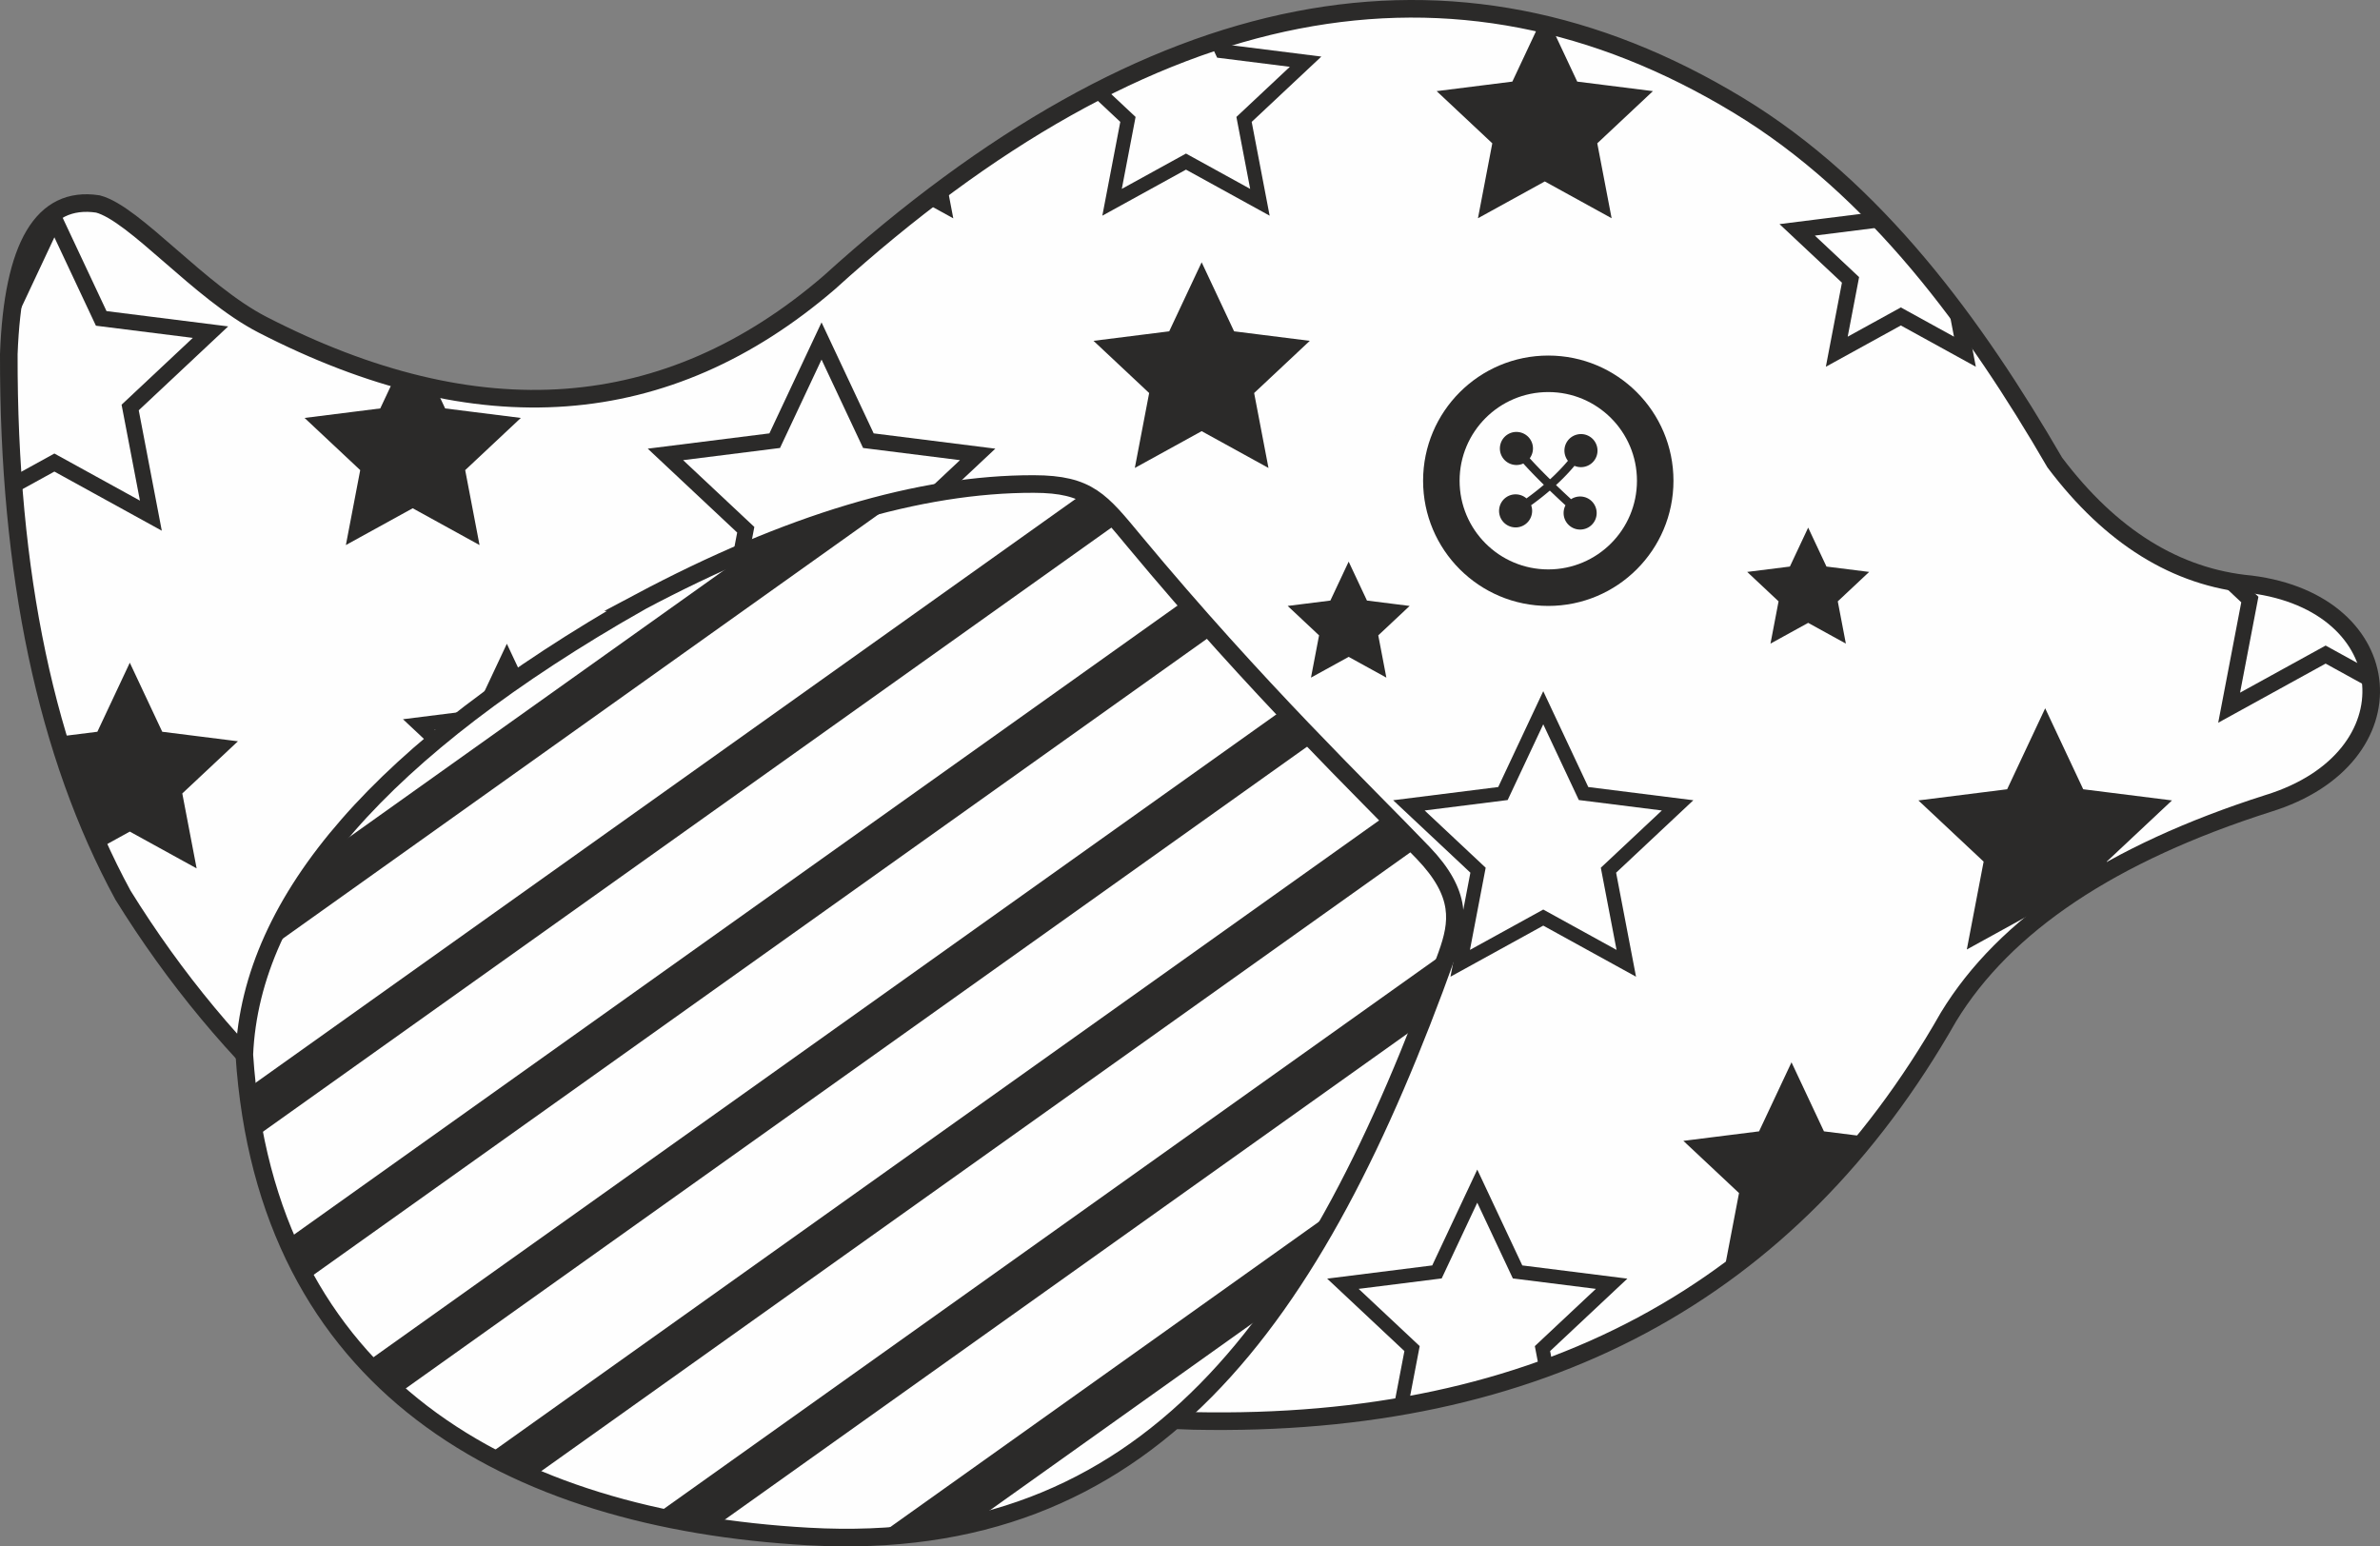
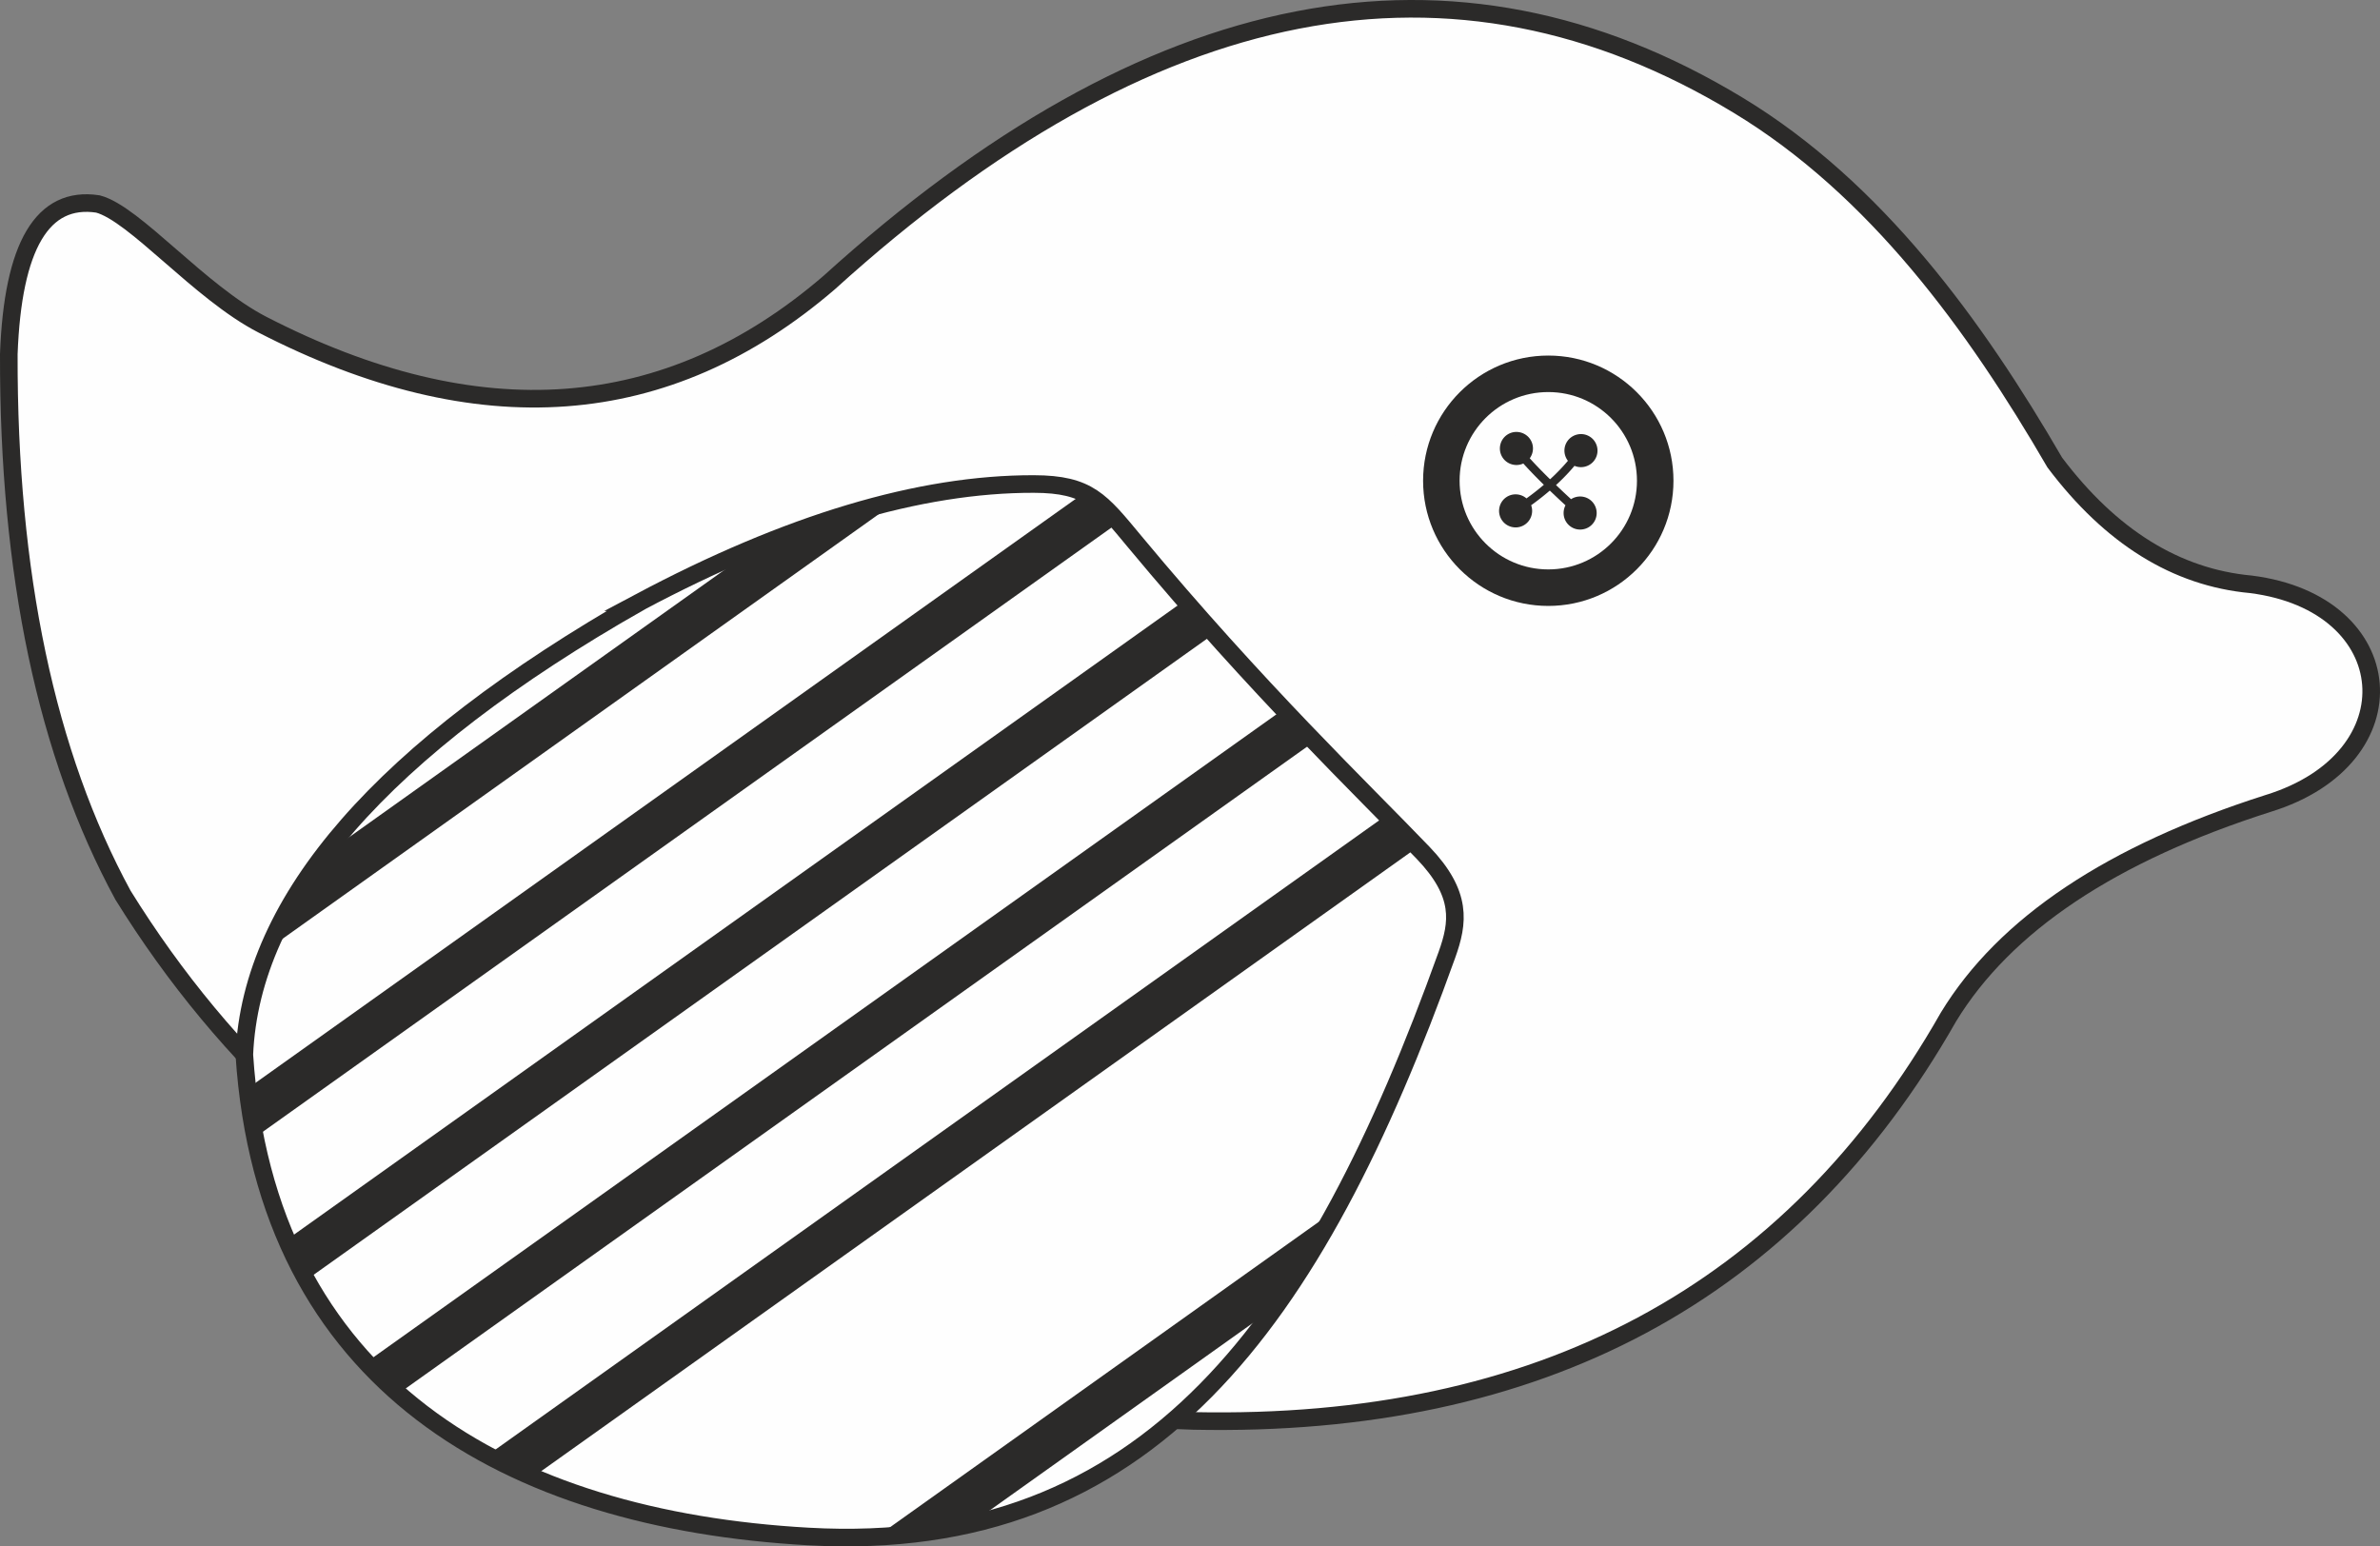
<svg xmlns="http://www.w3.org/2000/svg" xml:space="preserve" width="119.258mm" height="77.487mm" version="1.1" style="shape-rendering:geometricPrecision; text-rendering:geometricPrecision; image-rendering:optimizeQuality; fill-rule:evenodd; clip-rule:evenodd" viewBox="0 0 11273.5 7324.88">
  <rect x="0" y="0" width="11273.5" height="7324.88" fill="#808080" stroke="none" />
  <defs>
    <style type="text/css"> .str25 {stroke:#2B2A29;stroke-width:83.37;stroke-miterlimit:22.926} .str9 {stroke:#2B2A29;stroke-width:66.7;stroke-miterlimit:22.926} .str11 {stroke:#2B2A29;stroke-width:66.7;stroke-miterlimit:22.926} .str16 {stroke:#2B2A29;stroke-width:66.7;stroke-miterlimit:22.926} .str10 {stroke:#2B2A29;stroke-width:66.7;stroke-miterlimit:22.926} .str13 {stroke:#2B2A29;stroke-width:66.7;stroke-miterlimit:22.926} .str4 {stroke:#2B2A29;stroke-width:18.91;stroke-miterlimit:22.926} .str0 {stroke:#2B2A29;stroke-width:18.91;stroke-miterlimit:22.926} .str14 {stroke:#2B2A29;stroke-width:18.91;stroke-miterlimit:22.926} .str1 {stroke:#2B2A29;stroke-width:18.91;stroke-miterlimit:22.926} .str20 {stroke:#2B2A29;stroke-width:18.91;stroke-miterlimit:22.926} .str15 {stroke:#2B2A29;stroke-width:18.91;stroke-miterlimit:22.926} .str8 {stroke:#2B2A29;stroke-width:18.91;stroke-miterlimit:22.926} .str18 {stroke:#2B2A29;stroke-width:18.91;stroke-miterlimit:22.926} .str17 {stroke:#2B2A29;stroke-width:18.91;stroke-miterlimit:22.926} .str23 {stroke:#2B2A29;stroke-width:18.91;stroke-miterlimit:22.926} .str22 {stroke:#2B2A29;stroke-width:18.91;stroke-miterlimit:22.926} .str12 {stroke:#2B2A29;stroke-width:18.91;stroke-miterlimit:22.926} .str5 {stroke:#2B2A29;stroke-width:18.91;stroke-miterlimit:22.926} .str3 {stroke:#2B2A29;stroke-width:74.88;stroke-miterlimit:22.926} .str21 {stroke:#2B2A29;stroke-width:74.88;stroke-miterlimit:22.926} .str7 {stroke:#2B2A29;stroke-width:74.88;stroke-miterlimit:22.926} .str24 {stroke:#2B2A29;stroke-width:74.88;stroke-miterlimit:22.926} .str6 {stroke:#2B2A29;stroke-width:74.88;stroke-miterlimit:22.926} .str19 {stroke:#2B2A29;stroke-width:74.88;stroke-miterlimit:22.926} .str2 {stroke:#2B2A29;stroke-width:74.88;stroke-miterlimit:22.926} .fil2 {fill:none} .fil0 {fill:#FEFEFE} .fil3 {fill:#2B2A29} .fil1 {fill:#2B2A29} .fil4 {fill:#2B2A29;fill-rule:nonzero} </style>
    <clipPath id="id0">
-       <path d="M463.87 966.2c174,45.59 481.55,418.45 778.91,571.59 1022.54,526.7 1917.28,460.5 2684.2,-198.63 1521.11,-1378.64 2956.9,-1658.64 4307.31,-840.01 651.15,394.69 1121.2,1041.43 1498.81,1691.99 265.42,351.92 575.05,544.17 928.9,576.77 713.33,90.23 774.97,823.58 82.99,1037.41 -743.75,237.16 -1248.89,574.41 -1515.39,1011.77 -744.71,1309.8 -1936.74,1947.72 -3576.1,1913.74 -2399.48,-78.36 -4089.8,-908.52 -5070.95,-2490.52 -362.86,-667.26 -543.16,-1521.47 -540.88,-2562.63 18.95,-514.38 159.68,-751.53 422.19,-711.47z" />
-     </clipPath>
+       </clipPath>
    <clipPath id="id1">
      <path d="M3029 2852.72c703.86,-374.49 1326.55,-561.15 1868.05,-560.02 260.39,0.53 317.94,80.86 478.23,273.65 583.48,701.83 1079.62,1175.27 1365.44,1473.25 187.48,195.46 167.77,330.64 112.75,483.94 -623.86,1738.01 -1413.28,2844.4 -3023.28,2754.74 -1421.76,-79.17 -2570.9,-720.41 -2672.87,-2282.41 31.54,-735.88 655.43,-1450.26 1871.68,-2143.15z" />
    </clipPath>
  </defs>
  <g id="Слой_x0020_1">
    <g id="_1976147217760">
      <path class="fil0" d="M463.87 966.2c174,45.59 481.55,418.45 778.91,571.59 1022.54,526.7 1917.28,460.5 2684.2,-198.63 1521.11,-1378.64 2956.9,-1658.64 4307.31,-840.01 651.15,394.69 1121.2,1041.43 1498.81,1691.99 265.42,351.92 575.05,544.17 928.9,576.77 713.33,90.23 774.97,823.58 82.99,1037.41 -743.75,237.16 -1248.89,574.41 -1515.39,1011.77 -744.71,1309.8 -1936.74,1947.72 -3576.1,1913.74 -2399.48,-78.36 -4089.8,-908.52 -5070.95,-2490.52 -362.86,-667.26 -543.16,-1521.47 -540.88,-2562.63 18.95,-514.38 159.68,-751.53 422.19,-711.47z" />
      <g style="clip-path:url(#id0)">
        <g>
          <polygon id="_1" class="fil1 str0" points="5691.93,1264.63 5839.25,1578.18 6182.98,1621.39 5930.29,1858.4 5995.41,2198.66 5691.93,2031.58 5388.45,2198.66 5453.57,1858.4 5200.88,1621.39 5544.61,1578.18 " />
          <polygon class="fil1 str1" points="1954.89,1629.83 2102.2,1943.39 2445.92,1986.6 2193.24,2223.6 2258.36,2563.87 1954.89,2396.79 1651.4,2563.87 1716.53,2223.6 1463.84,1986.6 1807.57,1943.39 " />
          <polygon class="fil0 str2" points="4132.29,3487.75 4354.15,3959.95 4871.78,4025.01 4491.24,4381.92 4589.32,4894.32 4132.29,4642.72 3675.28,4894.32 3773.35,4381.92 3392.82,4025.01 3910.45,3959.95 " />
          <polygon class="fil0 str3" points="9003.84,732.01 9151.17,1045.57 9494.89,1088.78 9242.2,1325.78 9307.33,1666.04 9003.84,1498.97 8700.36,1666.04 8765.49,1325.78 8512.81,1088.78 8856.53,1045.57 " />
          <polygon class="fil1 str4" points="7317.3,81.76 7464.62,395.32 7808.35,438.53 7555.66,675.52 7620.78,1015.78 7317.3,848.71 7013.82,1015.78 7078.94,675.52 6826.25,438.53 7169.99,395.32 " />
          <polygon class="fil1 str5" points="9687.57,3377.38 9861.42,3747.41 10267.05,3798.39 9968.86,4078.08 10045.71,4479.62 9687.57,4282.45 9329.43,4479.62 9406.29,4078.08 9108.09,3798.39 9513.72,3747.41 " />
-           <polygon class="fil0 str6" points="11015.94,1945.68 11237.78,2417.88 11755.41,2482.94 11374.88,2839.85 11472.95,3352.26 11015.94,3100.65 10558.91,3352.26 10656.99,2839.85 10276.47,2482.94 10794.09,2417.88 " />
          <polygon class="fil0 str7" points="257.59,1036.09 479.45,1508.29 997.07,1573.35 616.55,1930.26 714.62,2442.66 257.59,2191.06 -199.42,2442.66 -101.36,1930.26 -481.88,1573.35 35.75,1508.29 " />
          <polygon class="fil1 str8" points="614.84,3161.46 762.16,3475.03 1105.89,3518.23 853.2,3755.23 918.33,4095.49 614.84,3928.41 311.36,4095.49 376.49,3755.23 123.8,3518.23 467.53,3475.03 " />
          <polygon class="fil0 str9" points="2400.83,3127.88 2526.07,3394.45 2818.29,3431.18 2603.47,3632.66 2658.83,3921.94 2400.83,3779.9 2142.83,3921.94 2198.2,3632.66 1983.38,3431.18 2275.59,3394.45 " />
          <polygon class="fil0 str10" points="7310.02,3352.52 7500.95,3758.91 7946.44,3814.91 7618.94,4122.08 7703.34,4563.07 7310.02,4346.53 6916.69,4563.07 7001.1,4122.08 6673.61,3814.91 7119.09,3758.91 " />
          <polygon class="fil0 str11" points="5617.75,-119.39 5787.72,242.37 6184.29,292.22 5892.76,565.66 5967.89,958.22 5617.75,765.46 5267.62,958.22 5342.75,565.66 5051.22,292.22 5447.79,242.37 " />
          <polygon class="fil1 str12" points="7418.6,-805.46 7498.91,-634.52 7686.3,-610.96 7548.54,-481.75 7584.05,-296.26 7418.6,-387.35 7253.15,-296.26 7288.66,-481.75 7150.9,-610.96 7338.29,-634.52 " />
          <polygon class="fil0 str13" points="8978.88,-830.75 9186.94,-387.9 9672.39,-326.89 9315.52,7.84 9407.5,488.4 8978.88,252.42 8550.26,488.4 8642.24,7.84 8285.37,-326.89 8770.82,-387.9 " />
          <polygon class="fil1 str14" points="10315.93,990.14 10463.25,1303.69 10806.98,1346.9 10554.29,1583.9 10619.41,1924.16 10315.93,1757.09 10012.45,1924.16 10077.57,1583.9 9824.89,1346.9 10168.62,1303.69 " />
          <polygon class="fil1 str15" points="8485.95,5054.29 8633.27,5367.84 8977,5411.05 8724.31,5648.06 8789.43,5988.32 8485.95,5821.24 8182.47,5988.32 8247.59,5648.06 7994.9,5411.05 8338.63,5367.84 " />
          <polygon class="fil0 str16" points="6997.46,5618.61 7188.39,6025 7633.87,6081 7306.38,6388.15 7390.78,6829.15 6997.46,6612.61 6604.14,6829.15 6688.53,6388.15 6361.04,6081 6806.53,6025 " />
          <polygon class="fil1 str17" points="4045.41,-390.34 4267.26,81.84 4784.88,146.92 4404.36,503.82 4502.43,1016.23 4045.41,764.62 3588.39,1016.23 3686.46,503.82 3305.94,146.92 3823.56,81.84 " />
          <polygon class="fil1 str18" points="1588.03,4261.44 1898.65,4922.58 2623.39,5013.68 2090.6,5513.39 2227.92,6230.83 1588.03,5878.54 948.14,6230.83 1085.45,5513.39 552.67,5013.68 1277.42,4922.58 " />
          <polygon class="fil0 str19" points="4100.16,5172.62 4322.02,5644.82 4839.64,5709.88 4459.11,6066.79 4557.19,6579.19 4100.16,6327.59 3643.15,6579.19 3741.22,6066.79 3360.69,5709.88 3878.32,5644.82 " />
          <polygon class="fil1 str20" points="5545.63,6471.5 5692.95,6785.06 6036.67,6828.27 5783.98,7065.26 5849.11,7405.54 5545.63,7238.45 5242.15,7405.54 5307.27,7065.26 5054.59,6828.27 5398.31,6785.06 " />
          <polygon class="fil0 str21" points="2129.45,6670.53 2276.77,6984.08 2620.5,7027.29 2367.81,7264.29 2432.93,7604.55 2129.45,7437.47 1825.97,7604.55 1891.1,7264.29 1638.41,7027.29 1982.14,6984.08 " />
          <polygon class="fil1 str22" points="8564.89,2521.53 8645.21,2692.47 8832.59,2716.02 8694.83,2845.23 8730.34,3030.72 8564.89,2939.64 8399.45,3030.72 8434.94,2845.23 8297.19,2716.02 8484.58,2692.47 " />
          <polygon class="fil1 str23" points="6388.31,2682.63 6468.63,2853.57 6656.02,2877.13 6518.26,3006.34 6553.76,3191.83 6388.31,3100.74 6222.87,3191.83 6258.36,3006.34 6120.61,2877.13 6308,2853.57 " />
          <polygon class="fil0 str24" points="3891.45,1615.23 4113.3,2087.43 4630.92,2152.49 4250.4,2509.4 4348.48,3021.8 3891.45,2770.2 3434.43,3021.8 3532.5,2509.4 3151.98,2152.49 3669.61,2087.43 " />
        </g>
      </g>
      <path class="fil2 str25" d="M463.87 966.2c174,45.59 481.55,418.45 778.91,571.59 1022.54,526.7 1917.28,460.5 2684.2,-198.63 1521.11,-1378.64 2956.9,-1658.64 4307.31,-840.01 651.15,394.69 1121.2,1041.43 1498.81,1691.99 265.42,351.92 575.05,544.17 928.9,576.77 713.33,90.23 774.97,823.58 82.99,1037.41 -743.75,237.16 -1248.89,574.41 -1515.39,1011.77 -744.71,1309.8 -1936.74,1947.72 -3576.1,1913.74 -2399.48,-78.36 -4089.8,-908.52 -5070.95,-2490.52 -362.86,-667.26 -543.16,-1521.47 -540.88,-2562.63 18.95,-514.38 159.68,-751.53 422.19,-711.47z" />
      <path class="fil0" d="M3029 2852.72c703.86,-374.49 1326.55,-561.15 1868.05,-560.02 260.39,0.53 317.94,80.86 478.23,273.65 583.48,701.83 1079.62,1175.27 1365.44,1473.25 187.48,195.46 167.77,330.64 112.75,483.94 -623.86,1738.01 -1413.28,2844.4 -3023.28,2754.74 -1421.76,-79.17 -2570.9,-720.41 -2672.87,-2282.41 31.54,-735.88 655.43,-1450.26 1871.68,-2143.15z" />
      <g style="clip-path:url(#id1)">
        <g>
          <rect class="fil1" transform="matrix(0.58 0.815 -2.217 1.579 6218.6 714.563)" width="208.99" height="3065.09" />
          <g>
            <path class="fil3" d="M6619.64 1277.82c40.41,56.75 80.81,113.49 121.22,170.24 -2265.08,1612.75 -4530.15,3225.51 -6795.23,4838.27 -40.4,-56.75 -80.8,-113.49 -121.22,-170.24 2265.08,-1612.76 4530.15,-3225.52 6795.23,-4838.27z" />
            <path class="fil3" d="M7020.67 1841.07c40.41,56.75 80.81,113.49 121.22,170.24 -2265.08,1612.76 -4530.15,3225.52 -6795.23,4838.28 -40.4,-56.76 -80.8,-113.5 -121.22,-170.25 2265.08,-1612.76 4530.15,-3225.52 6795.23,-4838.27z" />
            <path class="fil3" d="M7421.73 2404.33c40.41,56.75 80.81,113.49 121.22,170.24 -2265.08,1612.75 -4530.15,3225.51 -6795.23,4838.27 -40.4,-56.75 -80.8,-113.49 -121.22,-170.24 2265.08,-1612.76 4530.15,-3225.52 6795.23,-4838.27z" />
            <path class="fil3" d="M7822.77 2967.58c40.41,56.75 80.81,113.49 121.22,170.24 -2265.08,1612.75 -4530.15,3225.51 -6795.23,4838.27 -40.4,-56.75 -80.8,-113.49 -121.22,-170.24 2265.08,-1612.76 4530.15,-3225.52 6795.23,-4838.27z" />
-             <path class="fil3" d="M8223.81 3530.84c40.41,56.75 80.81,113.49 121.22,170.24 -2265.08,1612.75 -4530.15,3225.51 -6795.23,4838.27 -40.4,-56.75 -80.8,-113.49 -121.22,-170.24 2265.08,-1612.76 4530.15,-3225.52 6795.23,-4838.27z" />
          </g>
          <rect class="fil1" transform="matrix(0.58 0.815 -2.217 1.579 8624.85 4094.08)" width="208.99" height="3065.09" />
        </g>
      </g>
      <path class="fil2 str25" d="M3029 2852.72c703.86,-374.49 1326.55,-561.15 1868.05,-560.02 260.39,0.53 317.94,80.86 478.23,273.65 583.48,701.83 1079.62,1175.27 1365.44,1473.25 187.48,195.46 167.77,330.64 112.75,483.94 -623.86,1738.01 -1413.28,2844.4 -3023.28,2754.74 -1421.76,-79.17 -2570.9,-720.41 -2672.87,-2282.41 31.54,-735.88 655.43,-1450.26 1871.68,-2143.15z" />
      <g>
        <circle class="fil0" cx="7333.84" cy="2277.22" r="756.24" />
        <path class="fil1" d="M7333.84 1684.24c-327.5,0 -592.99,265.49 -592.99,592.99 0,327.5 265.49,592.99 592.99,592.99 327.5,0 592.99,-265.49 592.99,-592.99 0,-327.5 -265.49,-592.99 -592.99,-592.99zm0 172.91c-232.01,0 -420.07,188.07 -420.07,420.07 0,232.01 188.07,420.07 420.07,420.07 232.01,0 420.07,-188.07 420.07,-420.07 0,-232.01 -188.07,-420.07 -420.07,-420.07z" />
        <g>
          <path class="fil4" d="M7553.04 2179.21l-2.37 3.24 -2.51 3.08 -2.64 2.93 -2.77 2.77 -2.87 2.61 -2.99 2.45 -3.09 2.28 -3.19 2.12 -3.27 1.96 -3.36 1.79 -3.42 1.62 -3.5 1.45 -3.55 1.29 -3.6 1.11 -3.65 0.93 -3.69 0.76 -3.72 0.59 -3.74 0.41 -3.77 0.22 -3.77 0.05 -3.78 -0.13 -3.77 -0.32 -3.77 -0.5 -3.75 -0.68 -3.72 -0.88 -3.7 -1.06 -3.66 -1.25 -3.61 -1.44 -3.56 -1.63 -3.5 -1.82 -3.44 -2.02 -3.37 -2.21 0 0 -3.25 -2.37 -3.08 -2.52 -2.94 -2.65 -2.77 -2.76 -2.61 -2.88 -2.45 -3 -2.28 -3.09 -2.13 -3.19 -1.95 -3.27 -1.79 -3.36 -1.62 -3.43 -1.45 -3.5 -1.28 -3.55 -1.11 -3.6 -0.93 -3.65 -0.76 -3.7 -0.58 -3.72 -0.41 -3.74 -0.22 -3.76 -0.05 -3.77 0.14 -3.78 0.31 -3.77 0.51 -3.77 0.68 -3.74 0.88 -3.72 1.06 -3.7 1.25 -3.65 1.44 -3.61 1.63 -3.55 1.82 -3.51 2.01 -3.43 2.21 -3.36 0 0 2.37 -3.24 2.51 -3.08 2.64 -2.93 2.77 -2.77 2.87 -2.61 2.99 -2.45 3.09 -2.28 3.19 -2.12 3.27 -1.96 3.36 -1.79 3.42 -1.62 3.5 -1.45 3.55 -1.29 3.6 -1.11 3.65 -0.93 3.69 -0.76 3.72 -0.59 3.74 -0.41 3.77 -0.22 3.77 -0.05 3.78 0.13 3.77 0.32 3.77 0.5 3.75 0.68 3.72 0.88 3.7 1.06 3.66 1.25 3.61 1.44 3.56 1.63 3.5 1.82 3.44 2.02 3.37 2.21 0 0 3.25 2.37 3.08 2.52 2.94 2.65 2.77 2.76 2.61 2.88 2.45 3 2.28 3.09 2.13 3.19 1.95 3.27 1.79 3.36 1.62 3.43 1.45 3.5 1.28 3.55 1.11 3.6 0.93 3.65 0.76 3.7 0.58 3.72 0.41 3.74 0.22 3.76 0.05 3.77 -0.14 3.78 -0.31 3.77 -0.51 3.77 -0.68 3.74 -0.88 3.72 -1.06 3.7 -1.25 3.65 -1.44 3.61 -1.63 3.55 -1.82 3.51 -2.01 3.43 -2.21 3.36 0 0zm-363.32 257.18l-21.36 -32.86 12.44 -8.18 12.25 -8.21 12.07 -8.23 11.86 -8.28 11.68 -8.34 11.49 -8.36 11.3 -8.39 11.11 -8.45 10.93 -8.47 10.73 -8.52 10.55 -8.55 10.35 -8.58 10.16 -8.64 9.98 -8.67 9.78 -8.7 9.59 -8.74 9.41 -8.78 9.22 -8.81 9.03 -8.86 8.84 -8.9 8.66 -8.92 8.46 -8.96 8.27 -9.01 8.08 -9.04 7.91 -9.07 7.7 -9.11 7.52 -9.15 7.33 -9.19 7.16 -9.22 6.95 -9.25 6.78 -9.3 6.59 -9.33 32.2 22.37 -6.93 9.82 -7.12 9.76 -7.31 9.73 -7.5 9.67 -7.69 9.62 -7.88 9.59 -8.06 9.53 -8.25 9.49 -8.44 9.43 -8.63 9.39 -8.82 9.34 -9 9.3 -9.2 9.24 -9.37 9.2 -9.58 9.15 -9.75 9.1 -9.95 9.07 -10.12 9.02 -10.32 8.95 -10.5 8.92 -10.69 8.87 -10.87 8.82 -11.07 8.78 -11.25 8.73 -11.43 8.68 -11.64 8.66 -11.82 8.58 -11.99 8.55 -12.18 8.51 -12.37 8.46 -12.55 8.4 -12.74 8.37zm32.04 49.29l0 0 -3.42 2.11 -3.49 1.91 -3.55 1.71 -3.6 1.51 -3.66 1.33 -3.69 1.13 -3.72 0.95 -3.74 0.76 -3.77 0.58 -3.77 0.39 -3.78 0.2 -3.78 0.03 -3.77 -0.16 -3.75 -0.34 -3.73 -0.51 -3.71 -0.7 -3.66 -0.86 -3.62 -1.05 -3.57 -1.21 -3.52 -1.38 -3.44 -1.55 -3.38 -1.72 -3.29 -1.89 -3.21 -2.05 -3.12 -2.21 -3.02 -2.38 -2.91 -2.53 -2.8 -2.7 -2.68 -2.85 -2.55 -3.02 -2.42 -3.17 -2.28 -3.32 0 0 -2.11 -3.43 -1.91 -3.5 -1.72 -3.55 -1.52 -3.61 -1.32 -3.65 -1.13 -3.7 -0.95 -3.72 -0.76 -3.75 -0.58 -3.76 -0.39 -3.78 -0.2 -3.79 -0.02 -3.78 0.16 -3.77 0.34 -3.75 0.52 -3.73 0.7 -3.7 0.87 -3.67 1.04 -3.62 1.22 -3.56 1.38 -3.51 1.55 -3.45 1.73 -3.37 1.88 -3.29 2.05 -3.21 2.22 -3.12 2.37 -3.02 2.53 -2.91 2.69 -2.8 2.85 -2.68 3.01 -2.55 3.16 -2.42 3.32 -2.27 0 0 3.42 -2.11 3.49 -1.91 3.55 -1.71 3.6 -1.51 3.66 -1.33 3.69 -1.13 3.72 -0.95 3.74 -0.76 3.77 -0.58 3.77 -0.39 3.78 -0.2 3.78 -0.03 3.77 0.16 3.75 0.34 3.73 0.51 3.71 0.7 3.66 0.86 3.62 1.05 3.57 1.21 3.52 1.38 3.44 1.55 3.38 1.72 3.29 1.89 3.21 2.05 3.12 2.21 3.02 2.38 2.91 2.53 2.8 2.7 2.68 2.85 2.55 3.02 2.42 3.17 2.28 3.32 0 0 2.11 3.43 1.91 3.5 1.72 3.55 1.52 3.61 1.32 3.65 1.13 3.7 0.95 3.72 0.76 3.75 0.58 3.76 0.39 3.78 0.2 3.79 0.02 3.78 -0.16 3.77 -0.34 3.75 -0.52 3.73 -0.7 3.7 -0.87 3.67 -1.04 3.62 -1.22 3.56 -1.38 3.51 -1.55 3.45 -1.73 3.37 -1.88 3.29 -2.05 3.21 -2.22 3.12 -2.37 3.02 -2.53 2.91 -2.69 2.8 -2.85 2.68 -3.01 2.55 -3.16 2.42 -3.32 2.27z" />
        </g>
        <g>
          <path class="fil4" d="M7432.38 2488.48l-2.92 -2.76 -2.75 -2.88 -2.57 -2.98 -2.41 -3.09 -2.23 -3.19 -2.05 -3.26 -1.88 -3.36 -1.71 -3.42 -1.53 -3.49 -1.35 -3.54 -1.18 -3.6 -1 -3.65 -0.82 -3.68 -0.65 -3.72 -0.47 -3.74 -0.29 -3.75 -0.11 -3.76 0.07 -3.77 0.24 -3.76 0.43 -3.75 0.6 -3.73 0.78 -3.71 0.96 -3.68 1.15 -3.64 1.32 -3.58 1.51 -3.54 1.69 -3.48 1.88 -3.4 2.06 -3.34 2.24 -3.24 2.43 -3.17 2.61 -3.06 0 0 2.77 -2.92 2.88 -2.76 2.99 -2.58 3.09 -2.4 3.19 -2.23 3.27 -2.06 3.36 -1.88 3.42 -1.71 3.49 -1.52 3.55 -1.36 3.6 -1.17 3.65 -1 3.69 -0.83 3.72 -0.64 3.73 -0.47 3.75 -0.28 3.77 -0.11 3.76 0.07 3.76 0.25 3.75 0.43 3.73 0.6 3.71 0.78 3.68 0.97 3.63 1.14 3.58 1.33 3.54 1.5 3.47 1.7 3.4 1.87 3.33 2.06 3.24 2.24 3.16 2.42 3.06 2.61 0 0 2.92 2.76 2.75 2.88 2.57 2.98 2.41 3.09 2.23 3.19 2.05 3.26 1.88 3.36 1.71 3.42 1.53 3.49 1.35 3.54 1.18 3.6 1 3.65 0.82 3.68 0.65 3.72 0.47 3.74 0.29 3.75 0.11 3.76 -0.07 3.77 -0.24 3.76 -0.43 3.75 -0.6 3.73 -0.78 3.71 -0.96 3.68 -1.15 3.64 -1.32 3.58 -1.51 3.54 -1.69 3.48 -1.88 3.4 -2.06 3.34 -2.24 3.24 -2.43 3.17 -2.61 3.06 0 0 -2.77 2.92 -2.88 2.76 -2.99 2.58 -3.09 2.4 -3.19 2.23 -3.27 2.06 -3.36 1.88 -3.42 1.71 -3.49 1.52 -3.55 1.36 -3.6 1.17 -3.65 1 -3.69 0.83 -3.72 0.64 -3.73 0.47 -3.75 0.28 -3.77 0.11 -3.76 -0.07 -3.76 -0.25 -3.75 -0.43 -3.73 -0.6 -3.71 -0.78 -3.68 -0.97 -3.63 -1.14 -3.58 -1.33 -3.54 -1.5 -3.47 -1.7 -3.4 -1.87 -3.33 -2.06 -3.24 -2.24 -3.16 -2.42 -3.06 -2.61 0 0zm-265.57 -353l32.22 -22.35 3.9 5.49 4.37 5.86 4.81 6.24 5.25 6.56 5.66 6.89 6.08 7.19 6.47 7.52 6.86 7.78 7.23 8.06 7.59 8.34 7.97 8.58 8.3 8.84 8.64 9.07 8.97 9.31 9.28 9.52 9.59 9.74 9.89 9.94 10.18 10.12 10.46 10.31 10.74 10.48 11 10.67 11.24 10.81 11.49 10.96 11.73 11.12 11.94 11.25 12.17 11.37 12.37 11.49 12.57 11.6 12.76 11.69 12.93 11.79 13.12 11.87 13.26 11.95 -26.18 29.17 -13.36 -12.02 -13.2 -11.95 -13.03 -11.88 -12.84 -11.77 -12.67 -11.67 -12.47 -11.58 -12.26 -11.47 -12.05 -11.32 -11.83 -11.21 -11.6 -11.07 -11.35 -10.93 -11.1 -10.77 -10.85 -10.6 -10.59 -10.45 -10.31 -10.26 -10.02 -10.08 -9.75 -9.87 -9.43 -9.69 -9.12 -9.46 -8.81 -9.25 -8.49 -9.03 -8.16 -8.81 -7.82 -8.56 -7.46 -8.31 -7.11 -8.08 -6.75 -7.82 -6.36 -7.55 -6 -7.29 -5.61 -7.03 -5.23 -6.75 -4.82 -6.48 -4.43 -6.23zm-48.33 33.52l0 0 -2.2 -3.37 -2.01 -3.43 -1.82 -3.5 -1.63 -3.56 -1.44 -3.61 -1.25 -3.65 -1.06 -3.7 -0.87 -3.72 -0.68 -3.75 -0.5 -3.76 -0.32 -3.78 -0.13 -3.78 0.05 -3.77 0.23 -3.76 0.4 -3.75 0.59 -3.72 0.76 -3.7 0.94 -3.65 1.11 -3.61 1.28 -3.55 1.45 -3.49 1.62 -3.43 1.79 -3.36 1.96 -3.27 2.13 -3.19 2.29 -3.09 2.45 -3 2.61 -2.88 2.78 -2.76 2.93 -2.65 3.09 -2.51 3.25 -2.38 0 0 3.37 -2.21 3.44 -2.01 3.51 -1.82 3.56 -1.63 3.61 -1.44 3.66 -1.25 3.7 -1.06 3.73 -0.87 3.75 -0.68 3.76 -0.5 3.78 -0.31 3.78 -0.13 3.77 0.05 3.77 0.23 3.74 0.41 3.72 0.59 3.69 0.76 3.65 0.94 3.61 1.11 3.55 1.29 3.49 1.45 3.42 1.62 3.36 1.8 3.27 1.96 3.19 2.12 3.09 2.29 2.99 2.45 2.87 2.61 2.77 2.77 2.64 2.93 2.51 3.09 2.37 3.24 0 0 2.2 3.37 2.01 3.43 1.82 3.5 1.63 3.56 1.44 3.61 1.25 3.65 1.06 3.7 0.87 3.72 0.68 3.75 0.5 3.76 0.32 3.78 0.13 3.78 -0.05 3.77 -0.23 3.76 -0.4 3.75 -0.59 3.72 -0.76 3.7 -0.94 3.65 -1.11 3.61 -1.28 3.55 -1.45 3.49 -1.62 3.43 -1.79 3.36 -1.96 3.27 -2.13 3.19 -2.29 3.09 -2.45 3 -2.61 2.88 -2.78 2.76 -2.93 2.65 -3.09 2.51 -3.25 2.38 0 0 -3.37 2.21 -3.44 2.01 -3.51 1.82 -3.56 1.63 -3.61 1.44 -3.66 1.25 -3.7 1.06 -3.73 0.87 -3.75 0.68 -3.76 0.5 -3.78 0.31 -3.78 0.13 -3.77 -0.05 -3.77 -0.23 -3.74 -0.41 -3.72 -0.59 -3.69 -0.76 -3.65 -0.94 -3.61 -1.11 -3.55 -1.29 -3.49 -1.45 -3.42 -1.62 -3.36 -1.8 -3.27 -1.96 -3.19 -2.12 -3.09 -2.29 -2.99 -2.45 -2.87 -2.61 -2.77 -2.77 -2.64 -2.93 -2.51 -3.09 -2.37 -3.24z" />
        </g>
      </g>
    </g>
  </g>
</svg>